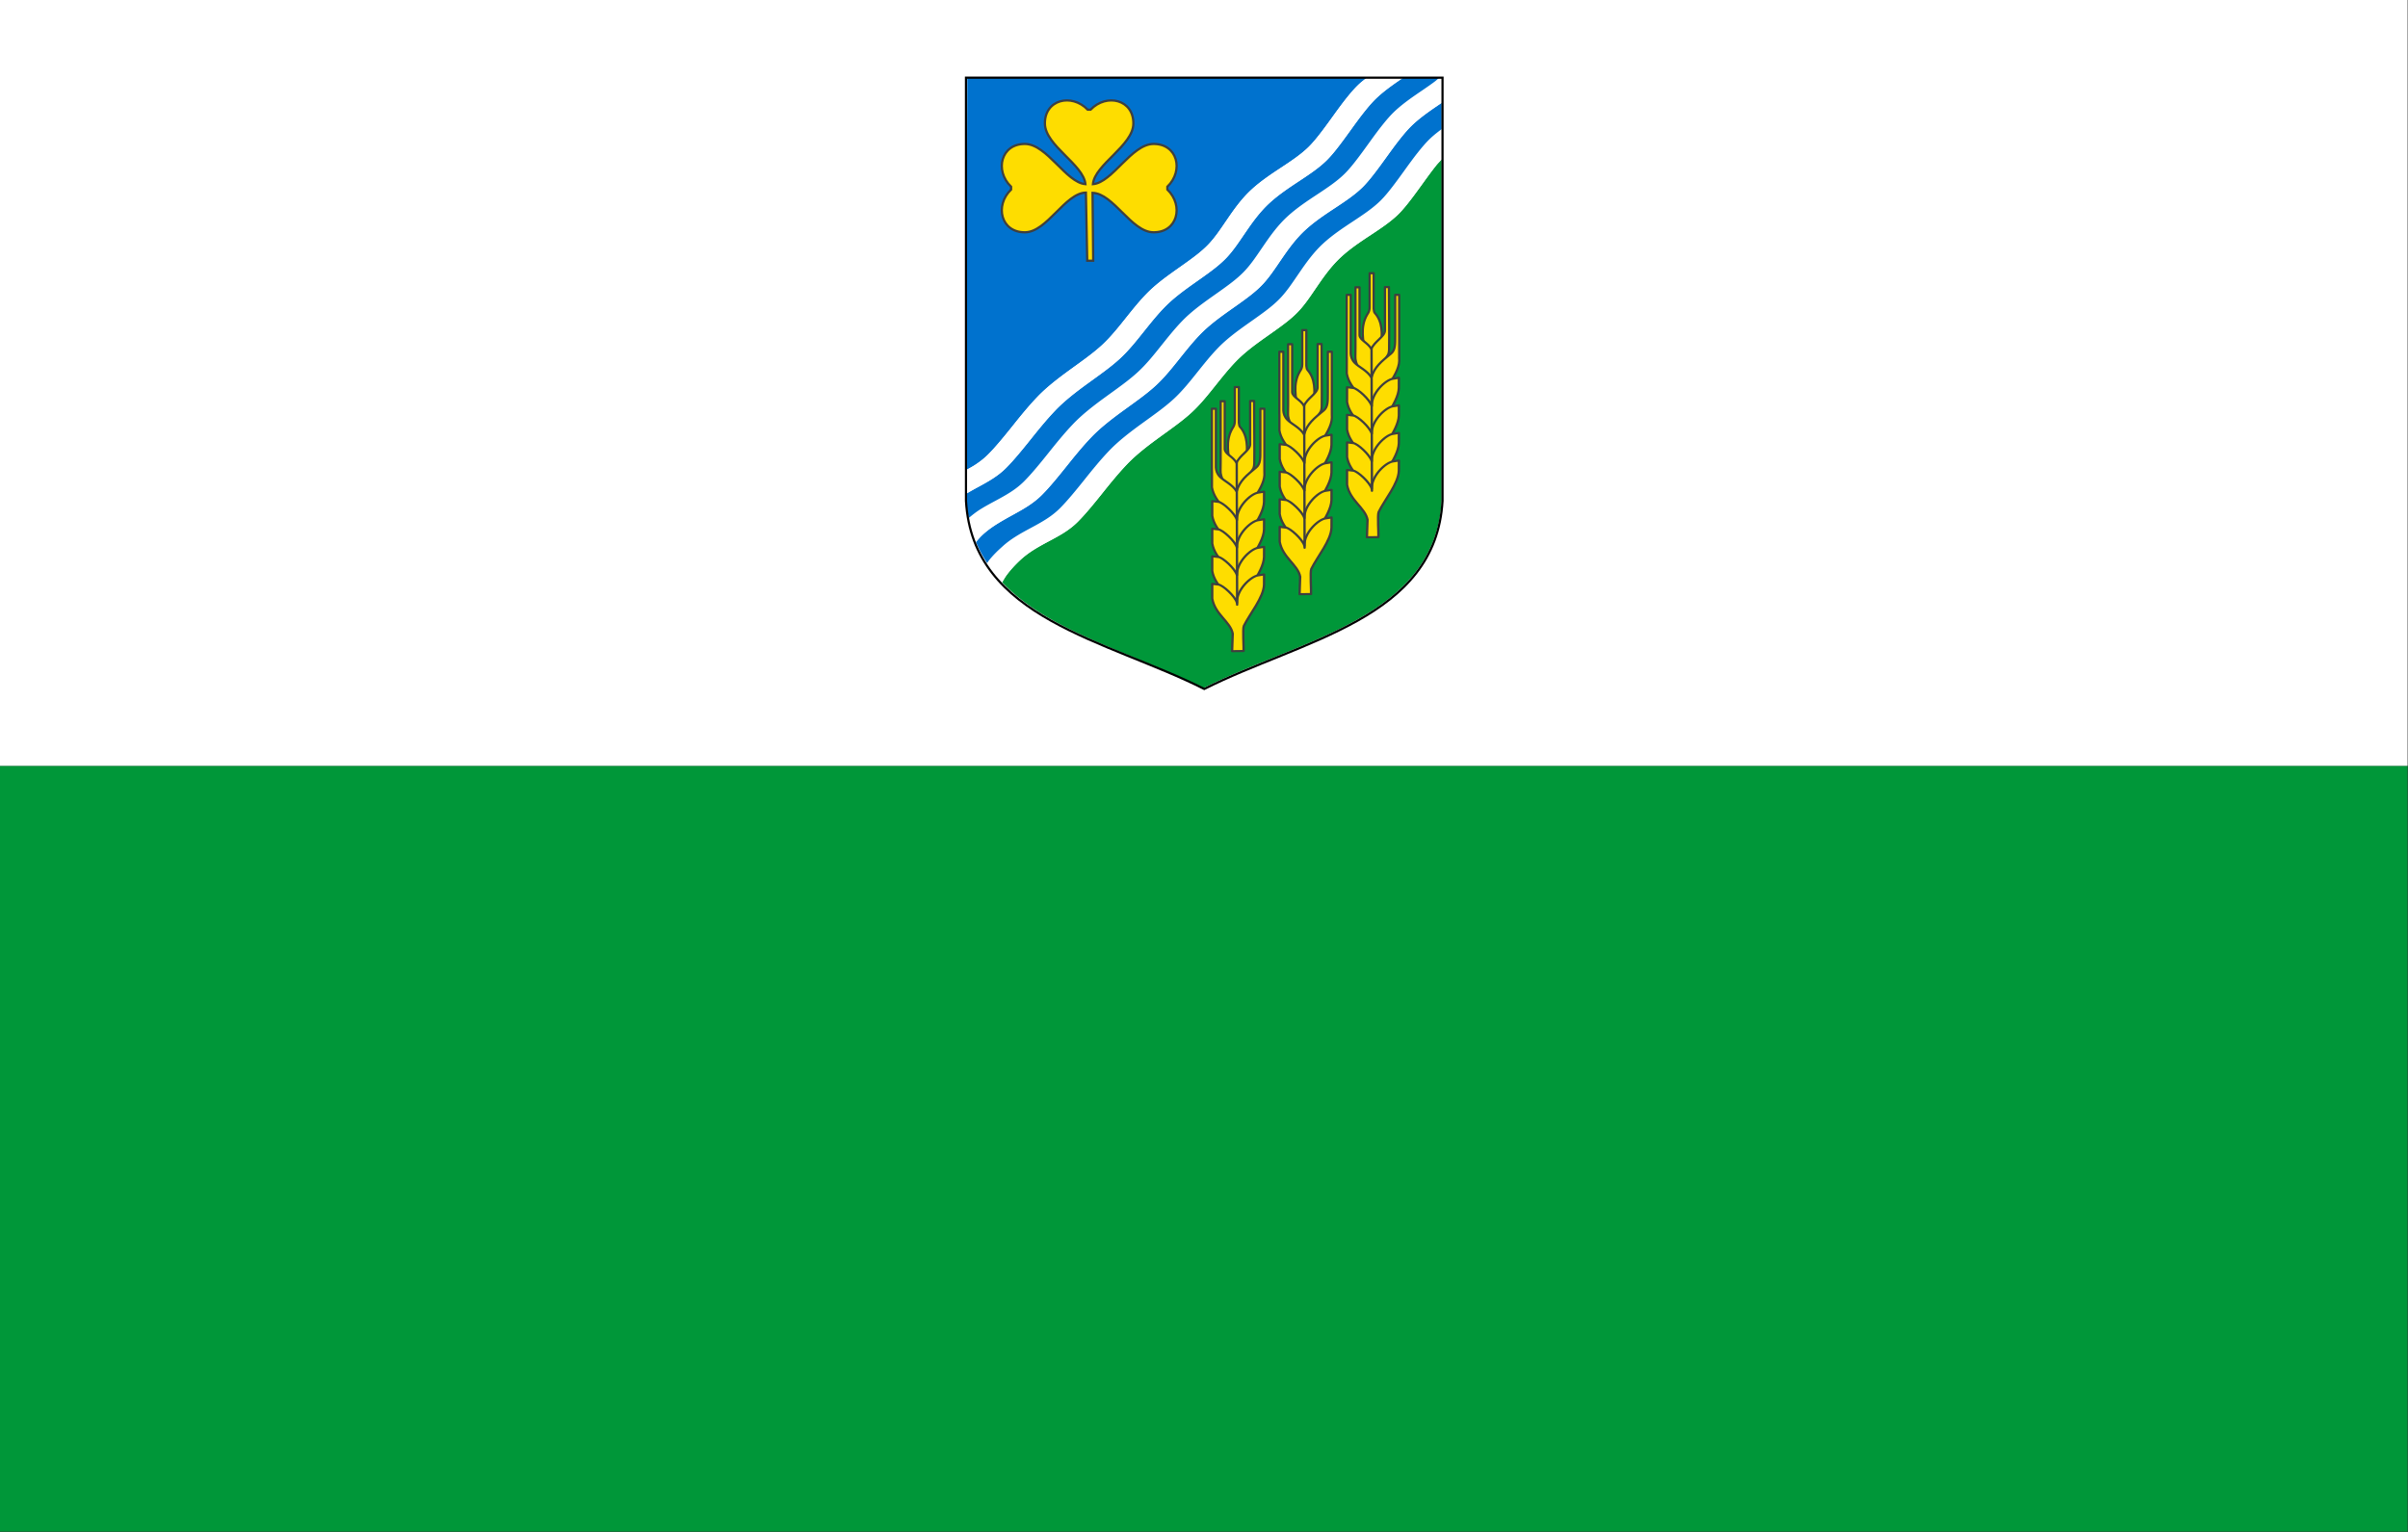
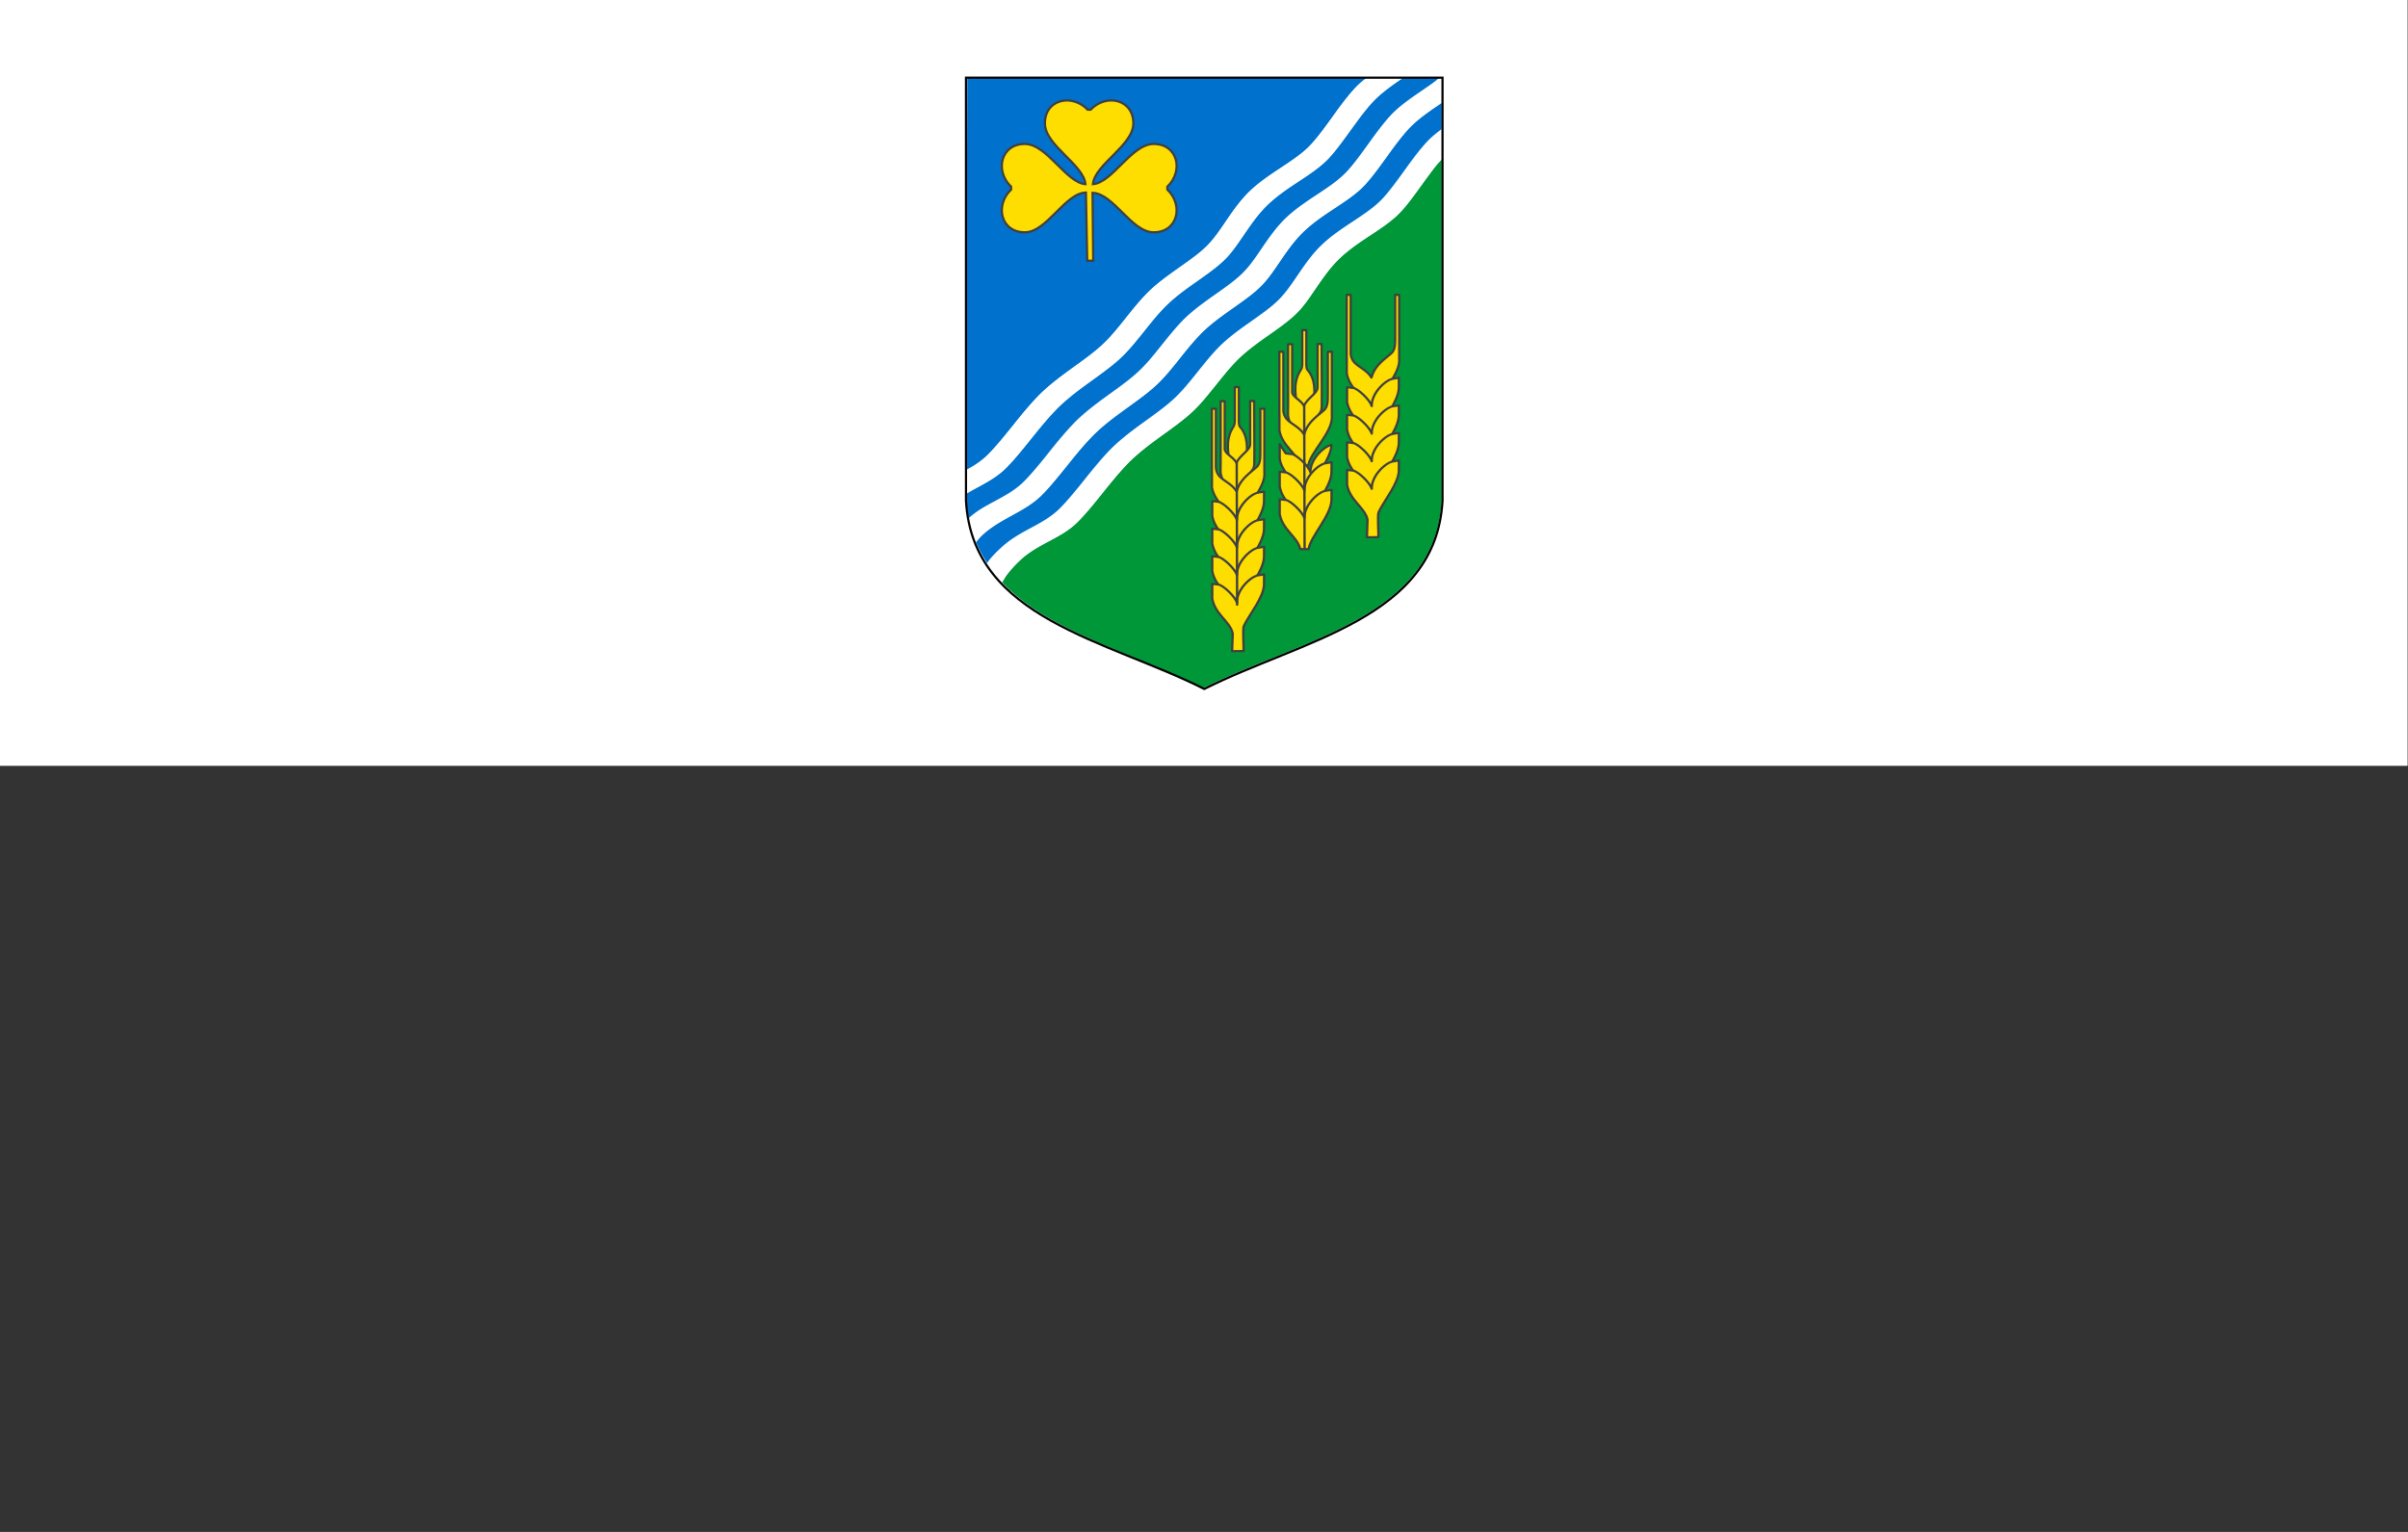
<svg xmlns="http://www.w3.org/2000/svg" width="471.43" height="300" version="1.0">
  <rect width="100%" height="100%" fill="#333333" stroke="none" />
-   <path style="fill:#009739;fill-opacity:1" d="M0 87.5h275V175H0z" transform="translate(0 -.001) scale(1.714)" />
  <path style="fill:#fff" d="M0 .001h275v87.5H0z" transform="translate(0 -.001) scale(1.714)" />
  <g style="fill:#000;fill-opacity:1;stroke:none">
    <path style="fill:#009739;fill-opacity:1;fill-rule:evenodd;stroke:none;stroke-width:1;stroke-linecap:butt;stroke-linejoin:miter;stroke-miterlimit:4;stroke-dasharray:none;stroke-opacity:1" d="M213.594 37.656c-.835.95-1.676 1.745-2.5 2.782-1.907 2.397-3.794 4.974-5.656 7.562-1.863 2.588-3.729 5.17-5.563 7.563-1.834 2.393-3.647 4.622-5.469 6.437-1.727 1.72-3.674 3.293-5.75 4.813-2.075 1.519-4.273 2.976-6.531 4.468-2.258 1.493-4.57 3.016-6.844 4.656-2.273 1.64-4.503 3.382-6.625 5.344-2.074 1.918-3.927 4.016-5.625 6.156-1.697 2.141-3.233 4.335-4.719 6.5-1.485 2.166-2.906 4.289-4.343 6.282-1.437 1.993-2.916 3.847-4.469 5.469-1.507 1.573-3.305 3.142-5.281 4.687-1.977 1.545-4.131 3.088-6.344 4.656-2.213 1.568-4.47 3.139-6.688 4.781-2.217 1.643-4.385 3.355-6.375 5.126-2.089 1.859-4.06 3.933-5.968 6.124-1.91 2.192-3.759 4.484-5.594 6.782-1.835 2.298-3.663 4.602-5.531 6.781-1.868 2.179-3.774 4.228-5.781 6.063-2.006 1.832-4.247 3.624-6.626 5.406-2.378 1.782-4.878 3.57-7.406 5.406-2.528 1.835-5.077 3.726-7.531 5.719-2.454 1.993-4.843 4.088-7 6.344-2.157 2.255-4.145 4.53-6.031 6.78-1.887 2.25-3.657 4.471-5.406 6.657a301.993 301.993 0 0 1-5.22 6.375c-1.745 2.062-3.5 4.057-5.374 5.938-1.875 1.88-3.92 3.436-6.063 4.812-2.142 1.376-4.4 2.57-6.656 3.781-2.256 1.211-4.535 2.427-6.75 3.813-2.215 1.385-4.356 2.944-6.375 4.844-2.439 2.294-4.264 4.363-5.688 6.25-.974 1.29-1.56 2.393-2.218 3.53 21.14 22.5 58.865 31.247 89.375 47.407 43.424-22.072 103.637-31.278 106.625-84.031V37.656z" transform="matrix(.439 0 0 .439 188.48 14.671)" />
    <path style="fill:#fff;fill-opacity:1;fill-rule:evenodd;stroke:none;stroke-width:1;stroke-linecap:butt;stroke-linejoin:miter;stroke-miterlimit:4;stroke-dasharray:none;stroke-opacity:1" d="M213.594 24.156c-1.607 1.223-3.22 2.456-4.719 3.844-1.968 1.822-3.874 4.04-5.781 6.438-1.907 2.397-3.794 4.974-5.656 7.562-1.863 2.588-3.729 5.17-5.563 7.563-1.834 2.393-3.647 4.622-5.469 6.437-1.727 1.72-3.674 3.293-5.75 4.813-2.075 1.519-4.273 2.976-6.531 4.468-2.258 1.493-4.57 3.016-6.844 4.656-2.273 1.64-4.503 3.382-6.625 5.344-2.074 1.918-3.927 4.016-5.625 6.156-1.697 2.141-3.233 4.335-4.719 6.5-1.485 2.166-2.906 4.289-4.343 6.282-1.437 1.993-2.916 3.847-4.469 5.469-1.507 1.573-3.305 3.142-5.281 4.687-1.977 1.545-4.131 3.088-6.344 4.656-2.213 1.568-4.47 3.139-6.688 4.781-2.217 1.643-4.385 3.355-6.374 5.126-2.09 1.859-4.06 3.933-5.97 6.124-1.908 2.192-3.758 4.484-5.593 6.782s-3.663 4.602-5.531 6.781c-1.868 2.179-3.774 4.228-5.781 6.063-2.006 1.832-4.247 3.624-6.626 5.406-2.378 1.782-4.878 3.57-7.406 5.406-2.528 1.835-5.077 3.726-7.531 5.719-2.454 1.993-4.843 4.088-7 6.344-2.157 2.255-4.145 4.53-6.031 6.78-1.887 2.25-3.657 4.471-5.407 6.657a301.996 301.996 0 0 1-5.218 6.375c-1.746 2.062-3.5 4.057-5.375 5.938-1.875 1.88-3.923 3.433-6.063 4.812-2.14 1.38-4.371 2.599-6.625 3.813-2.253 1.213-4.533 2.429-6.75 3.812-2.217 1.383-4.377 2.924-6.406 4.813-2.321 2.041-4.193 4.015-5.688 5.843-.407.498-.583.871-.937 1.344a60.738 60.738 0 0 0 6.719 8.594c.659-1.138 1.244-2.24 2.218-3.531 1.424-1.887 3.25-3.956 5.688-6.25 2.019-1.9 4.16-3.459 6.375-4.844 2.215-1.386 4.494-2.602 6.75-3.813 2.256-1.21 4.514-2.405 6.656-3.781 2.143-1.376 4.188-2.932 6.063-4.813 1.874-1.88 3.63-3.875 5.375-5.937 1.745-2.062 3.47-4.19 5.218-6.375 1.75-2.186 3.52-4.406 5.407-6.656 1.886-2.25 3.874-4.526 6.031-6.781 2.157-2.256 4.546-4.351 7-6.344 2.454-1.993 5.003-3.884 7.531-5.719 2.528-1.835 5.028-3.624 7.406-5.406 2.379-1.782 4.62-3.574 6.626-5.406 2.007-1.835 3.913-3.884 5.78-6.063 1.869-2.179 3.697-4.483 5.532-6.781s3.685-4.59 5.594-6.781c1.909-2.192 3.88-4.266 5.969-6.125 1.989-1.77 4.157-3.483 6.374-5.126 2.218-1.642 4.475-3.213 6.688-4.78 2.213-1.569 4.367-3.112 6.344-4.657 1.976-1.545 3.774-3.114 5.281-4.688 1.553-1.621 3.032-3.475 4.469-5.468 1.437-1.993 2.858-4.116 4.344-6.281 1.485-2.166 3.02-4.36 4.718-6.5 1.698-2.141 3.551-4.24 5.625-6.157 2.122-1.962 4.352-3.703 6.625-5.344 2.273-1.64 4.586-3.163 6.844-4.656 2.258-1.492 4.456-2.95 6.531-4.469 2.076-1.519 4.023-3.092 5.75-4.812 1.822-1.815 3.635-4.044 5.469-6.438 1.834-2.393 3.7-4.974 5.563-7.562 1.862-2.588 3.749-5.165 5.656-7.563.824-1.036 1.665-1.832 2.5-2.78v-13.5z" transform="matrix(.439 0 0 .439 188.48 14.671)" />
    <path style="fill:#0072ce;fill-opacity:1;fill-rule:evenodd;stroke:none;stroke-width:1;stroke-linecap:butt;stroke-linejoin:miter;stroke-miterlimit:4;stroke-dasharray:none;stroke-opacity:1" d="M213.594 12.438c-.174.118-.326.224-.5.343-2.019 1.377-4.119 2.796-6.188 4.313s-4.117 3.133-6.031 4.906c-1.968 1.822-3.874 4.04-5.781 6.438-1.907 2.397-3.794 4.974-5.656 7.562-1.863 2.588-3.729 5.17-5.563 7.563-1.834 2.393-3.647 4.622-5.469 6.437-1.727 1.72-3.674 3.293-5.75 4.813-2.075 1.519-4.273 2.976-6.531 4.468-2.258 1.493-4.57 3.016-6.844 4.657-2.273 1.64-4.503 3.381-6.625 5.343-2.074 1.918-3.927 4.016-5.625 6.156-1.697 2.141-3.233 4.335-4.719 6.5-1.485 2.166-2.906 4.289-4.343 6.282-1.437 1.993-2.916 3.847-4.469 5.469-1.507 1.573-3.305 3.142-5.281 4.687-1.977 1.545-4.131 3.088-6.344 4.656-2.213 1.568-4.47 3.139-6.688 4.781-2.217 1.643-4.385 3.355-6.374 5.126-2.09 1.859-4.06 3.933-5.97 6.124-1.908 2.192-3.758 4.484-5.593 6.782s-3.663 4.602-5.531 6.781c-1.868 2.179-3.774 4.228-5.781 6.063-2.006 1.832-4.247 3.624-6.626 5.406-2.378 1.782-4.878 3.57-7.406 5.406-2.528 1.835-5.077 3.726-7.531 5.719-2.454 1.993-4.843 4.088-7 6.344-2.157 2.255-4.145 4.53-6.031 6.78-1.887 2.25-3.657 4.471-5.407 6.657a301.993 301.993 0 0 1-5.218 6.375c-1.746 2.062-3.5 4.057-5.375 5.938-1.875 1.88-3.921 3.459-6.063 4.875-2.141 1.415-4.4 2.663-6.656 3.906-2.255 1.242-4.503 2.482-6.719 3.844-2.215 1.361-4.383 2.852-6.406 4.625-1.547 1.354-2.58 2.58-3.594 3.812 1.37 3.37 3.073 6.448 4.969 9.375.354-.473.53-.846.938-1.344 1.494-1.828 3.366-3.802 5.687-5.844 2.029-1.888 4.19-3.429 6.406-4.812 2.217-1.383 4.497-2.599 6.75-3.813 2.254-1.213 4.486-2.433 6.625-3.812 2.14-1.38 4.188-2.932 6.063-4.813 1.874-1.88 3.63-3.875 5.375-5.937 1.745-2.062 3.47-4.19 5.218-6.375 1.75-2.186 3.52-4.406 5.407-6.656 1.886-2.25 3.874-4.526 6.031-6.781 2.157-2.256 4.546-4.351 7-6.344 2.454-1.993 5.003-3.884 7.531-5.719 2.528-1.835 5.028-3.624 7.406-5.406 2.379-1.782 4.62-3.574 6.626-5.406 2.007-1.835 3.913-3.884 5.78-6.063 1.869-2.179 3.697-4.483 5.532-6.781s3.685-4.59 5.594-6.781c1.909-2.192 3.88-4.266 5.969-6.126 1.989-1.77 4.157-3.482 6.374-5.124 2.218-1.643 4.475-3.214 6.688-4.782s4.367-3.111 6.344-4.656c1.976-1.545 3.774-3.114 5.281-4.688 1.553-1.621 3.032-3.475 4.469-5.468 1.437-1.993 2.858-4.116 4.344-6.281 1.485-2.166 3.02-4.36 4.718-6.5 1.698-2.141 3.551-4.24 5.625-6.157 2.122-1.962 4.352-3.703 6.625-5.344 2.273-1.64 4.586-3.163 6.844-4.656 2.258-1.492 4.456-2.95 6.531-4.469 2.076-1.519 4.023-3.092 5.75-4.812 1.822-1.815 3.635-4.044 5.469-6.438 1.834-2.393 3.7-4.974 5.563-7.562 1.862-2.588 3.749-5.165 5.656-7.563 1.907-2.397 3.813-4.615 5.781-6.437 1.499-1.388 3.112-2.62 4.719-3.844V12.438z" transform="matrix(.439 0 0 .439 188.48 14.671)" />
    <path style="fill:#fff;fill-opacity:1;fill-rule:evenodd;stroke:none;stroke-width:1;stroke-linecap:butt;stroke-linejoin:miter;stroke-miterlimit:4;stroke-dasharray:none;stroke-opacity:1" d="M212.469 1.25c-.576.487-1.031.989-1.656 1.469-1.764 1.353-3.7 2.685-5.72 4.062-2.018 1.377-4.118 2.796-6.187 4.313s-4.117 3.133-6.031 4.906c-1.968 1.822-3.874 4.04-5.781 6.438-1.907 2.397-3.794 4.974-5.656 7.562-1.863 2.588-3.729 5.17-5.563 7.563-1.834 2.393-3.647 4.622-5.469 6.437-1.727 1.72-3.674 3.293-5.75 4.813-2.075 1.519-4.273 2.976-6.531 4.468-2.258 1.493-4.57 3.016-6.844 4.657-2.273 1.64-4.503 3.381-6.625 5.343-2.074 1.918-3.927 4.016-5.625 6.157-1.697 2.14-3.233 4.334-4.719 6.5-1.485 2.165-2.906 4.288-4.343 6.28-1.437 1.994-2.916 3.848-4.469 5.47-1.507 1.573-3.305 3.142-5.281 4.687-1.977 1.545-4.131 3.088-6.344 4.656-2.213 1.568-4.47 3.139-6.688 4.781-2.217 1.643-4.385 3.355-6.374 5.126-2.09 1.859-4.06 3.933-5.97 6.124-1.908 2.192-3.758 4.484-5.593 6.782s-3.663 4.602-5.531 6.781c-1.868 2.179-3.774 4.228-5.781 6.063-2.006 1.832-4.247 3.624-6.626 5.406-2.378 1.782-4.878 3.57-7.406 5.406-2.528 1.835-5.077 3.726-7.531 5.719-2.454 1.993-4.843 4.088-7 6.344-2.157 2.255-4.145 4.53-6.031 6.78-1.887 2.25-3.657 4.471-5.407 6.657a301.996 301.996 0 0 1-5.218 6.375c-1.746 2.062-3.5 4.057-5.375 5.938-1.875 1.88-3.923 3.433-6.063 4.812-2.14 1.38-4.371 2.599-6.625 3.813-2.253 1.213-4.533 2.429-6.75 3.812-1.803 1.125-3.53 2.467-5.218 3.906a60.176 60.176 0 0 0 3.218 10.719c1.015-1.232 2.047-2.458 3.594-3.813 2.023-1.772 4.19-3.263 6.406-4.625 2.216-1.361 4.464-2.6 6.719-3.843 2.255-1.243 4.515-2.49 6.656-3.906 2.142-1.416 4.188-2.995 6.063-4.875 1.874-1.88 3.63-3.876 5.375-5.938s3.47-4.19 5.218-6.375c1.75-2.186 3.52-4.406 5.407-6.656 1.886-2.25 3.874-4.526 6.031-6.781 2.157-2.256 4.546-4.351 7-6.344 2.454-1.993 5.003-3.884 7.531-5.719 2.528-1.835 5.028-3.624 7.406-5.406 2.379-1.782 4.62-3.574 6.626-5.406 2.007-1.835 3.913-3.884 5.78-6.063 1.869-2.179 3.697-4.483 5.532-6.781s3.685-4.59 5.594-6.781c1.909-2.192 3.88-4.266 5.969-6.126 1.989-1.77 4.157-3.482 6.374-5.124 2.218-1.643 4.475-3.214 6.688-4.782s4.367-3.111 6.344-4.656c1.976-1.545 3.774-3.114 5.281-4.688 1.553-1.621 3.032-3.475 4.469-5.468 1.437-1.993 2.858-4.116 4.344-6.281 1.485-2.166 3.02-4.36 4.718-6.5 1.698-2.141 3.551-4.24 5.625-6.157 2.122-1.962 4.352-3.703 6.625-5.344 2.273-1.64 4.586-3.163 6.844-4.656 2.258-1.492 4.456-2.95 6.531-4.468 2.076-1.52 4.023-3.093 5.75-4.813 1.822-1.815 3.635-4.044 5.469-6.438 1.834-2.393 3.7-4.974 5.563-7.562 1.862-2.588 3.749-5.165 5.656-7.563 1.907-2.397 3.813-4.615 5.781-6.437 1.914-1.773 3.962-3.39 6.031-4.906 2.07-1.517 4.169-2.936 6.188-4.313l.5-.344V1.25h-1.125z" transform="matrix(.439 0 0 .439 188.48 14.671)" />
    <path style="fill:#0072ce;fill-opacity:1;fill-rule:evenodd;stroke:none;stroke-width:1;stroke-linecap:butt;stroke-linejoin:miter;stroke-miterlimit:4;stroke-dasharray:none;stroke-opacity:1" d="M1.469 186.875v2.281c.23 2.988.668 5.785 1.218 8.5 1.689-1.439 3.416-2.78 5.22-3.906 2.216-1.383 4.496-2.599 6.75-3.813 2.253-1.213 4.485-2.433 6.624-3.812 2.14-1.38 4.188-2.932 6.063-4.813 1.874-1.88 3.63-3.875 5.375-5.937 1.745-2.062 3.47-4.19 5.218-6.375 1.75-2.186 3.52-4.406 5.407-6.656 1.886-2.25 3.874-4.526 6.031-6.781 2.157-2.256 4.546-4.351 7-6.344 2.454-1.993 5.003-3.884 7.531-5.719 2.528-1.835 5.028-3.624 7.407-5.406 2.378-1.782 4.619-3.574 6.624-5.406 2.008-1.835 3.914-3.884 5.782-6.063 1.868-2.179 3.696-4.483 5.531-6.781 1.835-2.298 3.685-4.59 5.594-6.781 1.909-2.192 3.88-4.266 5.969-6.126 1.989-1.77 4.157-3.482 6.374-5.124 2.218-1.643 4.475-3.214 6.688-4.782s4.367-3.111 6.344-4.656c1.976-1.545 3.774-3.114 5.281-4.688 1.553-1.621 3.032-3.475 4.469-5.468 1.437-1.993 2.858-4.116 4.344-6.281 1.485-2.166 3.02-4.36 4.718-6.5 1.698-2.141 3.551-4.24 5.625-6.157 2.122-1.962 4.352-3.703 6.625-5.343 2.273-1.64 4.586-3.164 6.844-4.657 2.258-1.492 4.456-2.95 6.531-4.468 2.076-1.52 4.023-3.093 5.75-4.813 1.822-1.815 3.635-4.044 5.469-6.438 1.834-2.393 3.7-4.974 5.563-7.562 1.862-2.588 3.749-5.165 5.656-7.563 1.907-2.397 3.813-4.615 5.781-6.437 1.914-1.773 3.962-3.39 6.031-4.906 2.07-1.517 4.169-2.936 6.188-4.313 2.019-1.377 3.955-2.71 5.719-4.062.625-.48 1.08-.982 1.656-1.469h-16.063c-1.81 1.234-3.659 2.494-5.5 3.844-2.069 1.517-4.117 3.133-6.031 4.906-1.968 1.822-3.874 4.04-5.781 6.438-1.907 2.397-3.794 4.974-5.656 7.562-1.863 2.588-3.729 5.17-5.563 7.563-1.834 2.393-3.647 4.622-5.469 6.437-1.727 1.72-3.674 3.293-5.75 4.813-2.075 1.519-4.273 2.976-6.531 4.468-2.258 1.493-4.57 3.016-6.844 4.657-2.273 1.64-4.503 3.381-6.625 5.343-2.074 1.918-3.927 4.016-5.625 6.157-1.697 2.14-3.233 4.334-4.719 6.5-1.485 2.165-2.906 4.288-4.343 6.28-1.437 1.994-2.916 3.848-4.469 5.47-1.507 1.573-3.305 3.142-5.281 4.687-1.977 1.545-4.131 3.088-6.344 4.656-2.213 1.568-4.47 3.139-6.688 4.781-2.217 1.643-4.385 3.355-6.374 5.126-2.09 1.859-4.06 3.933-5.97 6.124-1.908 2.192-3.758 4.484-5.593 6.782s-3.663 4.602-5.531 6.781c-1.868 2.179-3.774 4.228-5.781 6.063-2.006 1.832-4.247 3.624-6.626 5.406-2.378 1.782-4.878 3.57-7.406 5.406-2.528 1.835-5.077 3.726-7.531 5.719-2.454 1.993-4.843 4.088-7 6.344-2.157 2.255-4.145 4.53-6.031 6.78-1.887 2.25-3.657 4.471-5.407 6.657a301.993 301.993 0 0 1-5.218 6.375c-1.746 2.062-3.5 4.057-5.375 5.938-1.875 1.88-3.923 3.433-6.063 4.812-2.14 1.38-4.371 2.599-6.625 3.813a162.185 162.185 0 0 0-5.187 2.937zM180.25 1.25H2.031L1.5 176.281c1.266-.708 2.563-1.37 3.781-2.156 2.14-1.38 4.188-2.932 6.063-4.813 1.874-1.88 3.63-3.875 5.375-5.937 1.745-2.062 3.47-4.19 5.218-6.375 1.75-2.186 3.52-4.406 5.407-6.656 1.886-2.25 3.874-4.526 6.031-6.781 2.157-2.256 4.546-4.351 7-6.344 2.454-1.993 5.003-3.884 7.531-5.719 2.528-1.835 5.028-3.624 7.407-5.406 2.378-1.782 4.619-3.574 6.624-5.406 2.008-1.835 3.914-3.884 5.782-6.063 1.868-2.179 3.696-4.483 5.531-6.781 1.835-2.298 3.685-4.59 5.594-6.781 1.909-2.192 3.88-4.266 5.969-6.126 1.989-1.77 4.157-3.482 6.374-5.124 2.218-1.643 4.475-3.214 6.688-4.782s4.367-3.111 6.344-4.656c1.976-1.545 3.774-3.114 5.281-4.688 1.553-1.621 3.032-3.475 4.469-5.468 1.437-1.993 2.858-4.116 4.344-6.281 1.485-2.166 3.02-4.36 4.718-6.5 1.698-2.141 3.551-4.24 5.625-6.157 2.122-1.962 4.352-3.703 6.625-5.343 2.273-1.64 4.586-3.164 6.844-4.657 2.258-1.492 4.456-2.95 6.531-4.468 2.076-1.52 4.023-3.093 5.75-4.813 1.822-1.815 3.635-4.044 5.469-6.438 1.834-2.393 3.7-4.974 5.563-7.562 1.862-2.588 3.749-5.165 5.656-7.563C173 8.04 174.907 5.822 176.875 4c1.072-.993 2.24-1.846 3.375-2.75z" transform="matrix(.439 0 0 .439 188.48 14.671)" />
    <path style="fill:#fff;fill-opacity:1;fill-rule:evenodd;stroke:none;stroke-width:1;stroke-linecap:butt;stroke-linejoin:miter;stroke-miterlimit:4;stroke-dasharray:none;stroke-opacity:1" d="M180.25 1.25c-1.135.904-2.303 1.757-3.375 2.75-1.968 1.822-3.874 4.04-5.781 6.438-1.907 2.397-3.794 4.974-5.656 7.562-1.863 2.588-3.729 5.17-5.563 7.563-1.834 2.393-3.647 4.622-5.469 6.437-1.727 1.72-3.674 3.293-5.75 4.813-2.075 1.519-4.273 2.976-6.531 4.468-2.258 1.493-4.57 3.016-6.844 4.657-2.273 1.64-4.503 3.381-6.625 5.343-2.074 1.918-3.927 4.016-5.625 6.157-1.697 2.14-3.233 4.334-4.719 6.5-1.485 2.165-2.906 4.288-4.343 6.28-1.437 1.994-2.916 3.848-4.469 5.47-1.507 1.573-3.305 3.142-5.281 4.687-1.977 1.545-4.131 3.088-6.344 4.656-2.213 1.568-4.47 3.139-6.688 4.781-2.217 1.643-4.385 3.355-6.374 5.126-2.09 1.859-4.06 3.933-5.97 6.124-1.908 2.192-3.758 4.484-5.593 6.782s-3.663 4.602-5.531 6.781c-1.868 2.179-3.774 4.228-5.781 6.063-2.006 1.832-4.247 3.624-6.626 5.406-2.378 1.782-4.878 3.57-7.406 5.406-2.528 1.835-5.077 3.726-7.531 5.719-2.454 1.993-4.843 4.088-7 6.344-2.157 2.255-4.145 4.53-6.031 6.78-1.887 2.25-3.657 4.471-5.407 6.657a301.996 301.996 0 0 1-5.218 6.375c-1.746 2.062-3.5 4.057-5.375 5.938-1.875 1.88-3.923 3.433-6.063 4.812-1.218.785-2.515 1.448-3.781 2.156l-.031 10.594a162.185 162.185 0 0 1 5.187-2.938c2.254-1.213 4.486-2.433 6.625-3.812 2.14-1.38 4.188-2.932 6.063-4.813 1.874-1.88 3.63-3.875 5.375-5.937 1.745-2.062 3.47-4.19 5.218-6.375 1.75-2.186 3.52-4.406 5.407-6.656 1.886-2.25 3.874-4.526 6.031-6.781 2.157-2.256 4.546-4.351 7-6.344 2.454-1.993 5.003-3.884 7.531-5.719 2.528-1.835 5.028-3.624 7.407-5.406 2.378-1.782 4.619-3.574 6.624-5.406 2.008-1.835 3.914-3.884 5.782-6.063 1.868-2.179 3.696-4.483 5.531-6.781 1.835-2.298 3.685-4.59 5.594-6.781 1.909-2.192 3.88-4.266 5.969-6.126 1.989-1.77 4.157-3.482 6.374-5.124 2.218-1.643 4.475-3.214 6.688-4.782s4.367-3.111 6.344-4.656c1.976-1.545 3.774-3.114 5.281-4.688 1.553-1.621 3.032-3.475 4.469-5.468 1.437-1.993 2.858-4.116 4.344-6.281 1.485-2.166 3.02-4.36 4.718-6.5 1.698-2.141 3.551-4.24 5.625-6.157 2.122-1.962 4.352-3.703 6.625-5.343 2.273-1.64 4.586-3.164 6.844-4.657 2.258-1.492 4.456-2.95 6.531-4.468 2.076-1.52 4.023-3.093 5.75-4.813 1.822-1.815 3.635-4.044 5.469-6.438 1.834-2.393 3.7-4.974 5.563-7.562 1.862-2.588 3.749-5.165 5.656-7.563 1.907-2.397 3.813-4.615 5.781-6.437 1.914-1.773 3.962-3.39 6.031-4.906 1.841-1.35 3.69-2.61 5.5-3.844H180.25z" transform="matrix(.439 0 0 .439 188.48 14.671)" />
  </g>
  <path d="m58.66 53.447.302 31.208h-2.744l-.614-31.344c-9.553.236-17.855 18.121-27.92 18.263-11.1.156-14.157-12.24-6.455-19.65v-1.307c-7.702-7.41-4.645-19.806 6.455-19.65 10.065.142 18.777 17.754 27.711 18.488-.856-9.044-18.488-17.746-18.63-27.8-.156-11.087 12.255-14.14 19.673-6.447h1.309c7.417-7.693 19.828-4.64 19.672 6.447-.142 10.054-17.774 18.756-18.59 27.8 8.974-.734 17.686-18.346 27.752-18.488 11.1-.156 14.157 12.24 6.455 19.65v1.307c7.702 7.41 4.645 19.806-6.455 19.65-10.066-.142-18.367-17.89-27.92-18.127z" style="fill:#fedd00;fill-opacity:1;fill-rule:evenodd;stroke:#3f3f3f;stroke-width:1.032px;stroke-linecap:butt;stroke-linejoin:miter;stroke-opacity:1" transform="translate(188.905 15) scale(.426)" />
  <g style="fill:#ff0;fill-opacity:1;stroke:#3f3f3f;stroke-width:1.035;stroke-linecap:round;stroke-linejoin:round;stroke-miterlimit:4;stroke-dasharray:none;stroke-opacity:1">
-     <path style="fill:#fedd00;fill-opacity:1;fill-rule:evenodd;stroke:#3f3f3f;stroke-width:1;stroke-linecap:round;stroke-linejoin:round;stroke-miterlimit:4;stroke-dasharray:none;stroke-opacity:1" d="M150.438 105.781v15.65c0 1.447-.549 2.432-1.022 3.116-3.498 5.951-1.515 12.603-1.353 16.016l3.375 4.125 4.101-5.558c.63-5.759.655-11.23-2.718-15.125-.328-.24-.477-1.017-.571-1.956V105.78h-1.813z" transform="matrix(.439 0 0 .429 202.097 8.121)" />
-     <path style="fill:#fedd00;fill-opacity:1;fill-rule:evenodd;stroke:#3f3f3f;stroke-width:1;stroke-linecap:round;stroke-linejoin:round;stroke-miterlimit:4;stroke-dasharray:none;stroke-opacity:1" d="M157.281 112.125v19.906c-.15 2.734-4.718 4.892-6.062 8.332-1.586-2.876-5.051-3.998-5.281-6.219V112.22h-1.813v27.562l-.047 4.035c-.093 1.568.476 3.231 1.11 4.54.804 5.177 3.207 3.431 4.28 7.925h3.47c.793-5.609 5.801-13.441 5.814-13.53.012-.088.315-.637.373-2.095.058-1.457.031-8.969.031-8.969l-.094-19.562h-1.78z" transform="matrix(.439 0 0 .429 202.097 8.121)" />
    <path style="fill:#fedd00;fill-opacity:1;fill-rule:evenodd;stroke:#3f3f3f;stroke-width:1;stroke-linecap:round;stroke-linejoin:round;stroke-miterlimit:4;stroke-dasharray:none;stroke-opacity:1" d="M140.219 115.656v28.656h.031v7.25c1.26 7.273 8.095 10.504 9.125 16h3.75c.818-5.783 10.31-14.566 10.53-21.753l-.03-1.496v-28.657h-1.781v18.719c-.012 2.283.023 3.426-.196 4.844-.22 1.425-.783 2.505-1.554 3.156-4.475 3.777-7.504 6.177-8.844 11.063-1.758-3.133-5.587-4.776-7.406-6.688-1.39-1.46-1.737-2.874-1.844-4.25v-26.844h-1.781z" transform="matrix(.439 0 0 .429 202.097 8.121)" />
    <path d="M150.552 180.113v7.234c1.258 7.798 8.084 11.259 9.113 17.153h3.752c.817-6.203 9.965-16.28 10.185-23.988l.02-5.018-2.711.484c-3.298.588-9.586 7.092-9.37 13.379-.799-3.165-6.306-8.626-8.205-8.877l-2.784-.367z" style="fill:#fedd00;fill-opacity:1;fill-rule:evenodd;stroke:#3f3f3f;stroke-width:1.035;stroke-linecap:round;stroke-linejoin:round;stroke-miterlimit:4;stroke-dasharray:none;stroke-opacity:1" transform="matrix(.44 0 0 .4 197.478 3.785)" />
    <path d="M150.552 193.613v7.234c1.258 7.798 8.084 11.259 9.113 17.153h3.752c.817-6.203 9.965-16.28 10.185-23.988l.02-5.018-2.711.484c-3.298.588-9.586 7.092-9.37 13.379-.799-3.165-6.306-8.626-8.205-8.877l-2.784-.367z" style="fill:#fedd00;fill-opacity:1;fill-rule:evenodd;stroke:#3f3f3f;stroke-width:1.035;stroke-linecap:round;stroke-linejoin:round;stroke-miterlimit:4;stroke-dasharray:none;stroke-opacity:1" transform="matrix(.44 0 0 .4 197.478 3.785)" />
    <path d="M150.552 207.113v7.234c1.258 7.798 8.084 11.259 9.113 17.153h3.752c.817-6.203 9.965-16.28 10.185-23.988l.02-5.018-2.711.484c-3.298.588-9.586 7.092-9.37 13.379-.799-3.165-6.306-8.626-8.205-8.877l-2.784-.367z" style="fill:#fedd00;fill-opacity:1;fill-rule:evenodd;stroke:#3f3f3f;stroke-width:1.035;stroke-linecap:round;stroke-linejoin:round;stroke-miterlimit:4;stroke-dasharray:none;stroke-opacity:1" transform="matrix(.44 0 0 .4 197.478 3.785)" />
    <path d="M150.552 220.613v7.234c1.258 7.798 8.084 11.259 9.113 17.153l-.268 8.575 5.101-.072c.151-1.149-.493-10.934.12-12.309 2.699-6.049 8.805-13.902 8.984-20.182l.02-5.018-2.711.484c-3.298.588-9.586 7.092-9.37 13.379-.799-3.165-6.306-8.626-8.205-8.877l-2.784-.367z" style="fill:#fedd00;fill-opacity:1;fill-rule:evenodd;stroke:#3f3f3f;stroke-width:1.035;stroke-linecap:round;stroke-linejoin:round;stroke-miterlimit:4;stroke-dasharray:none;stroke-opacity:1" transform="matrix(.44 0 0 .4 197.478 3.785)" />
-     <path d="m161.45 161.273.181 69.567" style="fill:#ff0;fill-opacity:1;fill-rule:evenodd;stroke:#3f3f3f;stroke-width:1.035;stroke-linecap:round;stroke-linejoin:round;stroke-miterlimit:4;stroke-dasharray:none;stroke-opacity:1" transform="matrix(.44 0 0 .4 197.478 3.785)" />
  </g>
  <g style="fill:#ff0;fill-opacity:1;stroke:#3f3f3f;stroke-width:1.035;stroke-linecap:round;stroke-linejoin:round;stroke-miterlimit:4;stroke-dasharray:none;stroke-opacity:1">
    <path style="fill:#fedd00;fill-opacity:1;fill-rule:evenodd;stroke:#3f3f3f;stroke-width:1;stroke-linecap:round;stroke-linejoin:round;stroke-miterlimit:4;stroke-dasharray:none;stroke-opacity:1" d="M150.438 105.781v15.65c0 1.447-.549 2.432-1.022 3.116-3.498 5.951-1.515 12.603-1.353 16.016l3.375 4.125 4.101-5.558c.63-5.759.655-11.23-2.718-15.125-.328-.24-.477-1.017-.571-1.956V105.78h-1.813z" transform="matrix(.439 0 0 .429 175.703 30.426)" />
    <path style="fill:#fedd00;fill-opacity:1;fill-rule:evenodd;stroke:#3f3f3f;stroke-width:1;stroke-linecap:round;stroke-linejoin:round;stroke-miterlimit:4;stroke-dasharray:none;stroke-opacity:1" d="M157.281 112.125v19.906c-.15 2.734-4.718 4.892-6.062 8.332-1.586-2.876-5.051-3.998-5.281-6.219V112.22h-1.813v27.562l-.047 4.035c-.093 1.568.476 3.231 1.11 4.54.804 5.177 3.207 3.431 4.28 7.925h3.47c.793-5.609 5.801-13.441 5.814-13.53.012-.088.315-.637.373-2.095.058-1.457.031-8.969.031-8.969l-.094-19.562h-1.78z" transform="matrix(.439 0 0 .429 175.703 30.426)" />
    <path style="fill:#fedd00;fill-opacity:1;fill-rule:evenodd;stroke:#3f3f3f;stroke-width:1;stroke-linecap:round;stroke-linejoin:round;stroke-miterlimit:4;stroke-dasharray:none;stroke-opacity:1" d="M140.219 115.656v28.656h.031v7.25c1.26 7.273 8.095 10.504 9.125 16h3.75c.818-5.783 10.31-14.566 10.53-21.753l-.03-1.496v-28.657h-1.781v18.719c-.012 2.283.023 3.426-.196 4.844-.22 1.425-.783 2.505-1.554 3.156-4.475 3.777-7.504 6.177-8.844 11.063-1.758-3.133-5.587-4.776-7.406-6.688-1.39-1.46-1.737-2.874-1.844-4.25v-26.844h-1.781z" transform="matrix(.439 0 0 .429 175.703 30.426)" />
    <path d="M150.552 180.113v7.234c1.258 7.798 8.084 11.259 9.113 17.153h3.752c.817-6.203 9.965-16.28 10.185-23.988l.02-5.018-2.711.484c-3.298.588-9.586 7.092-9.37 13.379-.799-3.165-6.306-8.626-8.205-8.877l-2.784-.367z" style="fill:#fedd00;fill-opacity:1;fill-rule:evenodd;stroke:#3f3f3f;stroke-width:1.035;stroke-linecap:round;stroke-linejoin:round;stroke-miterlimit:4;stroke-dasharray:none;stroke-opacity:1" transform="matrix(.44 0 0 .4 171.085 26.09)" />
    <path d="M150.552 193.613v7.234c1.258 7.798 8.084 11.259 9.113 17.153h3.752c.817-6.203 9.965-16.28 10.185-23.988l.02-5.018-2.711.484c-3.298.588-9.586 7.092-9.37 13.379-.799-3.165-6.306-8.626-8.205-8.877l-2.784-.367z" style="fill:#fedd00;fill-opacity:1;fill-rule:evenodd;stroke:#3f3f3f;stroke-width:1.035;stroke-linecap:round;stroke-linejoin:round;stroke-miterlimit:4;stroke-dasharray:none;stroke-opacity:1" transform="matrix(.44 0 0 .4 171.085 26.09)" />
    <path d="M150.552 207.113v7.234c1.258 7.798 8.084 11.259 9.113 17.153h3.752c.817-6.203 9.965-16.28 10.185-23.988l.02-5.018-2.711.484c-3.298.588-9.586 7.092-9.37 13.379-.799-3.165-6.306-8.626-8.205-8.877l-2.784-.367z" style="fill:#fedd00;fill-opacity:1;fill-rule:evenodd;stroke:#3f3f3f;stroke-width:1.035;stroke-linecap:round;stroke-linejoin:round;stroke-miterlimit:4;stroke-dasharray:none;stroke-opacity:1" transform="matrix(.44 0 0 .4 171.085 26.09)" />
    <path d="M150.552 220.613v7.234c1.258 7.798 8.084 11.259 9.113 17.153l-.268 8.575 5.101-.072c.151-1.149-.493-10.934.12-12.309 2.699-6.049 8.805-13.902 8.984-20.182l.02-5.018-2.711.484c-3.298.588-9.586 7.092-9.37 13.379-.799-3.165-6.306-8.626-8.205-8.877l-2.784-.367z" style="fill:#fedd00;fill-opacity:1;fill-rule:evenodd;stroke:#3f3f3f;stroke-width:1.035;stroke-linecap:round;stroke-linejoin:round;stroke-miterlimit:4;stroke-dasharray:none;stroke-opacity:1" transform="matrix(.44 0 0 .4 171.085 26.09)" />
    <path d="m161.45 161.273.181 69.567" style="fill:#ff0;fill-opacity:1;fill-rule:evenodd;stroke:#3f3f3f;stroke-width:1.035;stroke-linecap:round;stroke-linejoin:round;stroke-miterlimit:4;stroke-dasharray:none;stroke-opacity:1" transform="matrix(.44 0 0 .4 171.085 26.09)" />
  </g>
  <g style="fill:#ff0;fill-opacity:1;stroke:#3f3f3f;stroke-width:1.035;stroke-linecap:round;stroke-linejoin:round;stroke-miterlimit:4;stroke-dasharray:none;stroke-opacity:1">
    <path style="fill:#fedd00;fill-opacity:1;fill-rule:evenodd;stroke:#3f3f3f;stroke-width:1;stroke-linecap:round;stroke-linejoin:round;stroke-miterlimit:4;stroke-dasharray:none;stroke-opacity:1" d="M150.438 105.781v15.65c0 1.447-.549 2.432-1.022 3.116-3.498 5.951-1.515 12.603-1.353 16.016l3.375 4.125 4.101-5.558c.63-5.759.655-11.23-2.718-15.125-.328-.24-.477-1.017-.571-1.956V105.78h-1.813z" transform="matrix(.439 0 0 .429 188.91 19.27)" />
    <path style="fill:#fedd00;fill-opacity:1;fill-rule:evenodd;stroke:#3f3f3f;stroke-width:1;stroke-linecap:round;stroke-linejoin:round;stroke-miterlimit:4;stroke-dasharray:none;stroke-opacity:1" d="M157.281 112.125v19.906c-.15 2.734-4.718 4.892-6.062 8.332-1.586-2.876-5.051-3.998-5.281-6.219V112.22h-1.813v27.562l-.047 4.035c-.093 1.568.476 3.231 1.11 4.54.804 5.177 3.207 3.431 4.28 7.925h3.47c.793-5.609 5.801-13.441 5.814-13.53.012-.088.315-.637.373-2.095.058-1.457.031-8.969.031-8.969l-.094-19.562h-1.78z" transform="matrix(.439 0 0 .429 188.91 19.27)" />
    <path style="fill:#fedd00;fill-opacity:1;fill-rule:evenodd;stroke:#3f3f3f;stroke-width:1;stroke-linecap:round;stroke-linejoin:round;stroke-miterlimit:4;stroke-dasharray:none;stroke-opacity:1" d="M140.219 115.656v28.656h.031v7.25c1.26 7.273 8.095 10.504 9.125 16h3.75c.818-5.783 10.31-14.566 10.53-21.753l-.03-1.496v-28.657h-1.781v18.719c-.012 2.283.023 3.426-.196 4.844-.22 1.425-.783 2.505-1.554 3.156-4.475 3.777-7.504 6.177-8.844 11.063-1.758-3.133-5.587-4.776-7.406-6.688-1.39-1.46-1.737-2.874-1.844-4.25v-26.844h-1.781z" transform="matrix(.439 0 0 .429 188.91 19.27)" />
-     <path d="M150.552 180.113v7.234c1.258 7.798 8.084 11.259 9.113 17.153h3.752c.817-6.203 9.965-16.28 10.185-23.988l.02-5.018-2.711.484c-3.298.588-9.586 7.092-9.37 13.379-.799-3.165-6.306-8.626-8.205-8.877l-2.784-.367z" style="fill:#fedd00;fill-opacity:1;fill-rule:evenodd;stroke:#3f3f3f;stroke-width:1.035;stroke-linecap:round;stroke-linejoin:round;stroke-miterlimit:4;stroke-dasharray:none;stroke-opacity:1" transform="matrix(.44 0 0 .4 184.292 14.934)" />
+     <path d="M150.552 180.113v7.234c1.258 7.798 8.084 11.259 9.113 17.153h3.752c.817-6.203 9.965-16.28 10.185-23.988c-3.298.588-9.586 7.092-9.37 13.379-.799-3.165-6.306-8.626-8.205-8.877l-2.784-.367z" style="fill:#fedd00;fill-opacity:1;fill-rule:evenodd;stroke:#3f3f3f;stroke-width:1.035;stroke-linecap:round;stroke-linejoin:round;stroke-miterlimit:4;stroke-dasharray:none;stroke-opacity:1" transform="matrix(.44 0 0 .4 184.292 14.934)" />
    <path d="M150.552 193.613v7.234c1.258 7.798 8.084 11.259 9.113 17.153h3.752c.817-6.203 9.965-16.28 10.185-23.988l.02-5.018-2.711.484c-3.298.588-9.586 7.092-9.37 13.379-.799-3.165-6.306-8.626-8.205-8.877l-2.784-.367z" style="fill:#fedd00;fill-opacity:1;fill-rule:evenodd;stroke:#3f3f3f;stroke-width:1.035;stroke-linecap:round;stroke-linejoin:round;stroke-miterlimit:4;stroke-dasharray:none;stroke-opacity:1" transform="matrix(.44 0 0 .4 184.292 14.934)" />
    <path d="M150.552 207.113v7.234c1.258 7.798 8.084 11.259 9.113 17.153h3.752c.817-6.203 9.965-16.28 10.185-23.988l.02-5.018-2.711.484c-3.298.588-9.586 7.092-9.37 13.379-.799-3.165-6.306-8.626-8.205-8.877l-2.784-.367z" style="fill:#fedd00;fill-opacity:1;fill-rule:evenodd;stroke:#3f3f3f;stroke-width:1.035;stroke-linecap:round;stroke-linejoin:round;stroke-miterlimit:4;stroke-dasharray:none;stroke-opacity:1" transform="matrix(.44 0 0 .4 184.292 14.934)" />
-     <path d="M150.552 220.613v7.234c1.258 7.798 8.084 11.259 9.113 17.153l-.268 8.575 5.101-.072c.151-1.149-.493-10.934.12-12.309 2.699-6.049 8.805-13.902 8.984-20.182l.02-5.018-2.711.484c-3.298.588-9.586 7.092-9.37 13.379-.799-3.165-6.306-8.626-8.205-8.877l-2.784-.367z" style="fill:#fedd00;fill-opacity:1;fill-rule:evenodd;stroke:#3f3f3f;stroke-width:1.035;stroke-linecap:round;stroke-linejoin:round;stroke-miterlimit:4;stroke-dasharray:none;stroke-opacity:1" transform="matrix(.44 0 0 .4 184.292 14.934)" />
    <path d="m161.45 161.273.181 69.567" style="fill:#ff0;fill-opacity:1;fill-rule:evenodd;stroke:#3f3f3f;stroke-width:1.035;stroke-linecap:round;stroke-linejoin:round;stroke-miterlimit:4;stroke-dasharray:none;stroke-opacity:1" transform="matrix(.44 0 0 .4 184.292 14.934)" />
  </g>
  <path d="M.498.498v194.56C3.569 249.28 65.218 258.93 110 281.503c44.782-22.572 106.43-32.223 109.502-86.443V.499H.498z" style="fill:none;fill-opacity:1;stroke:#000;stroke-width:.996;stroke-opacity:1" transform="translate(188.905 15) scale(.426)" />
</svg>